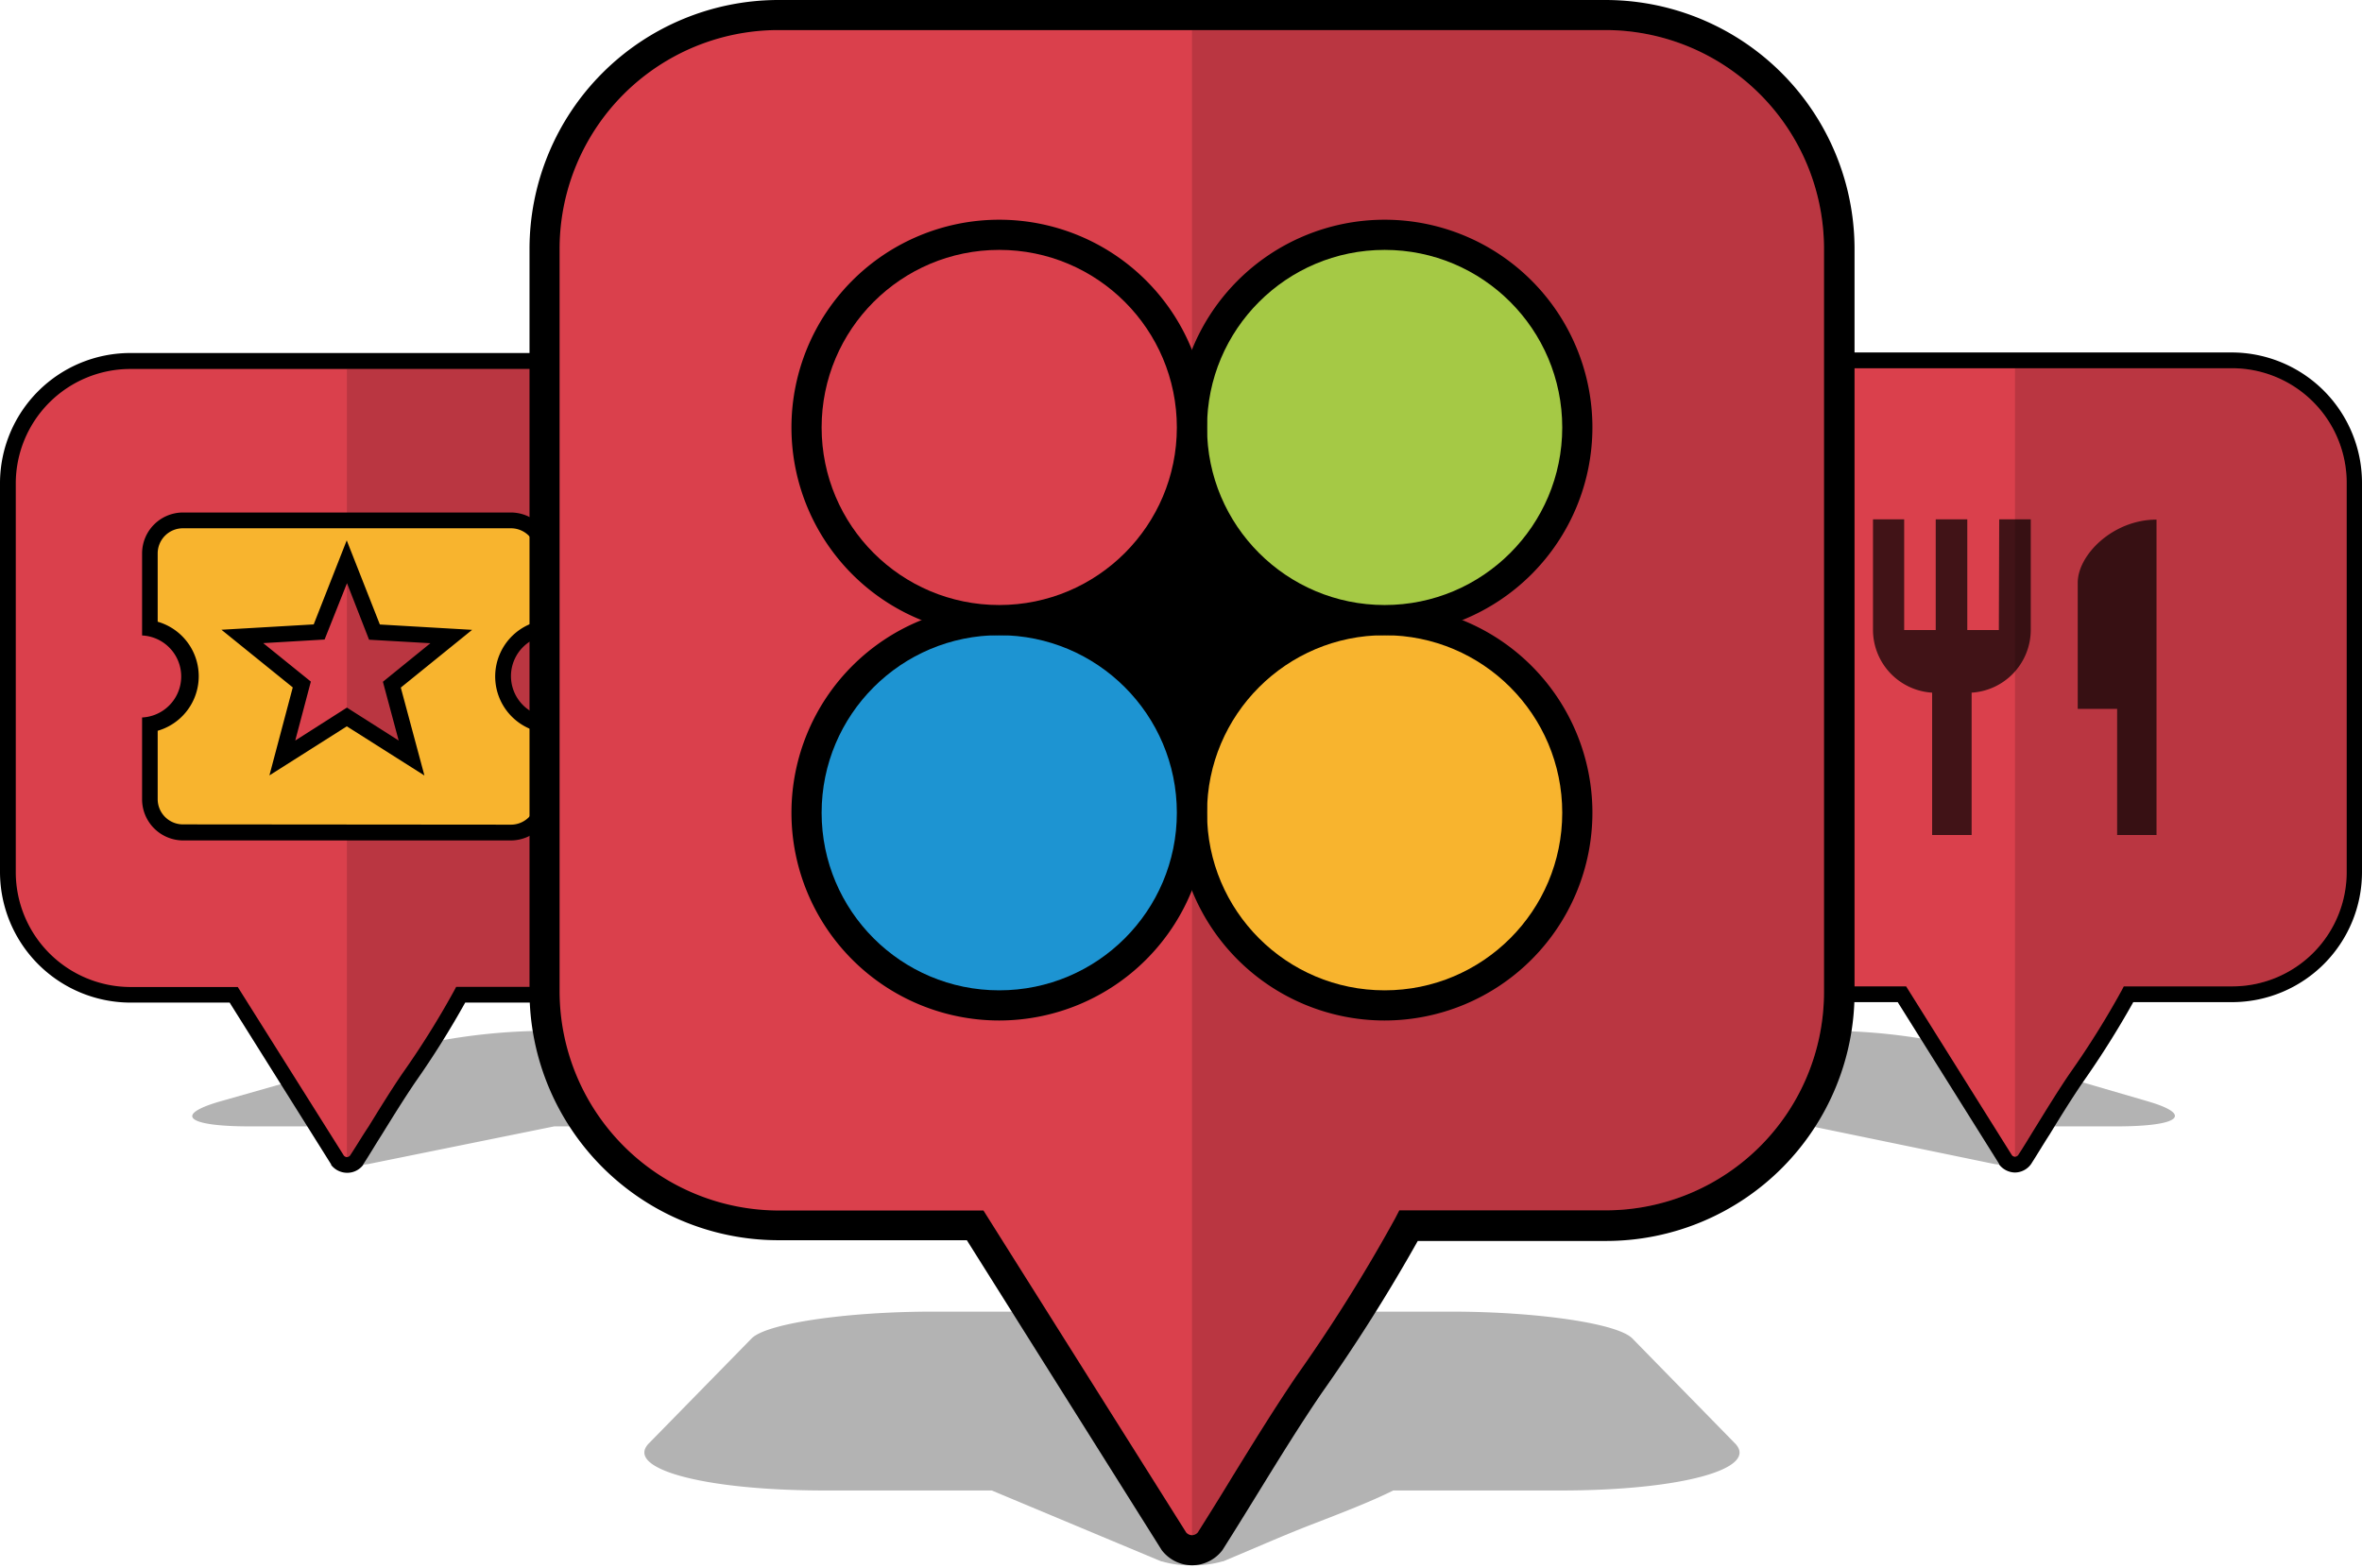
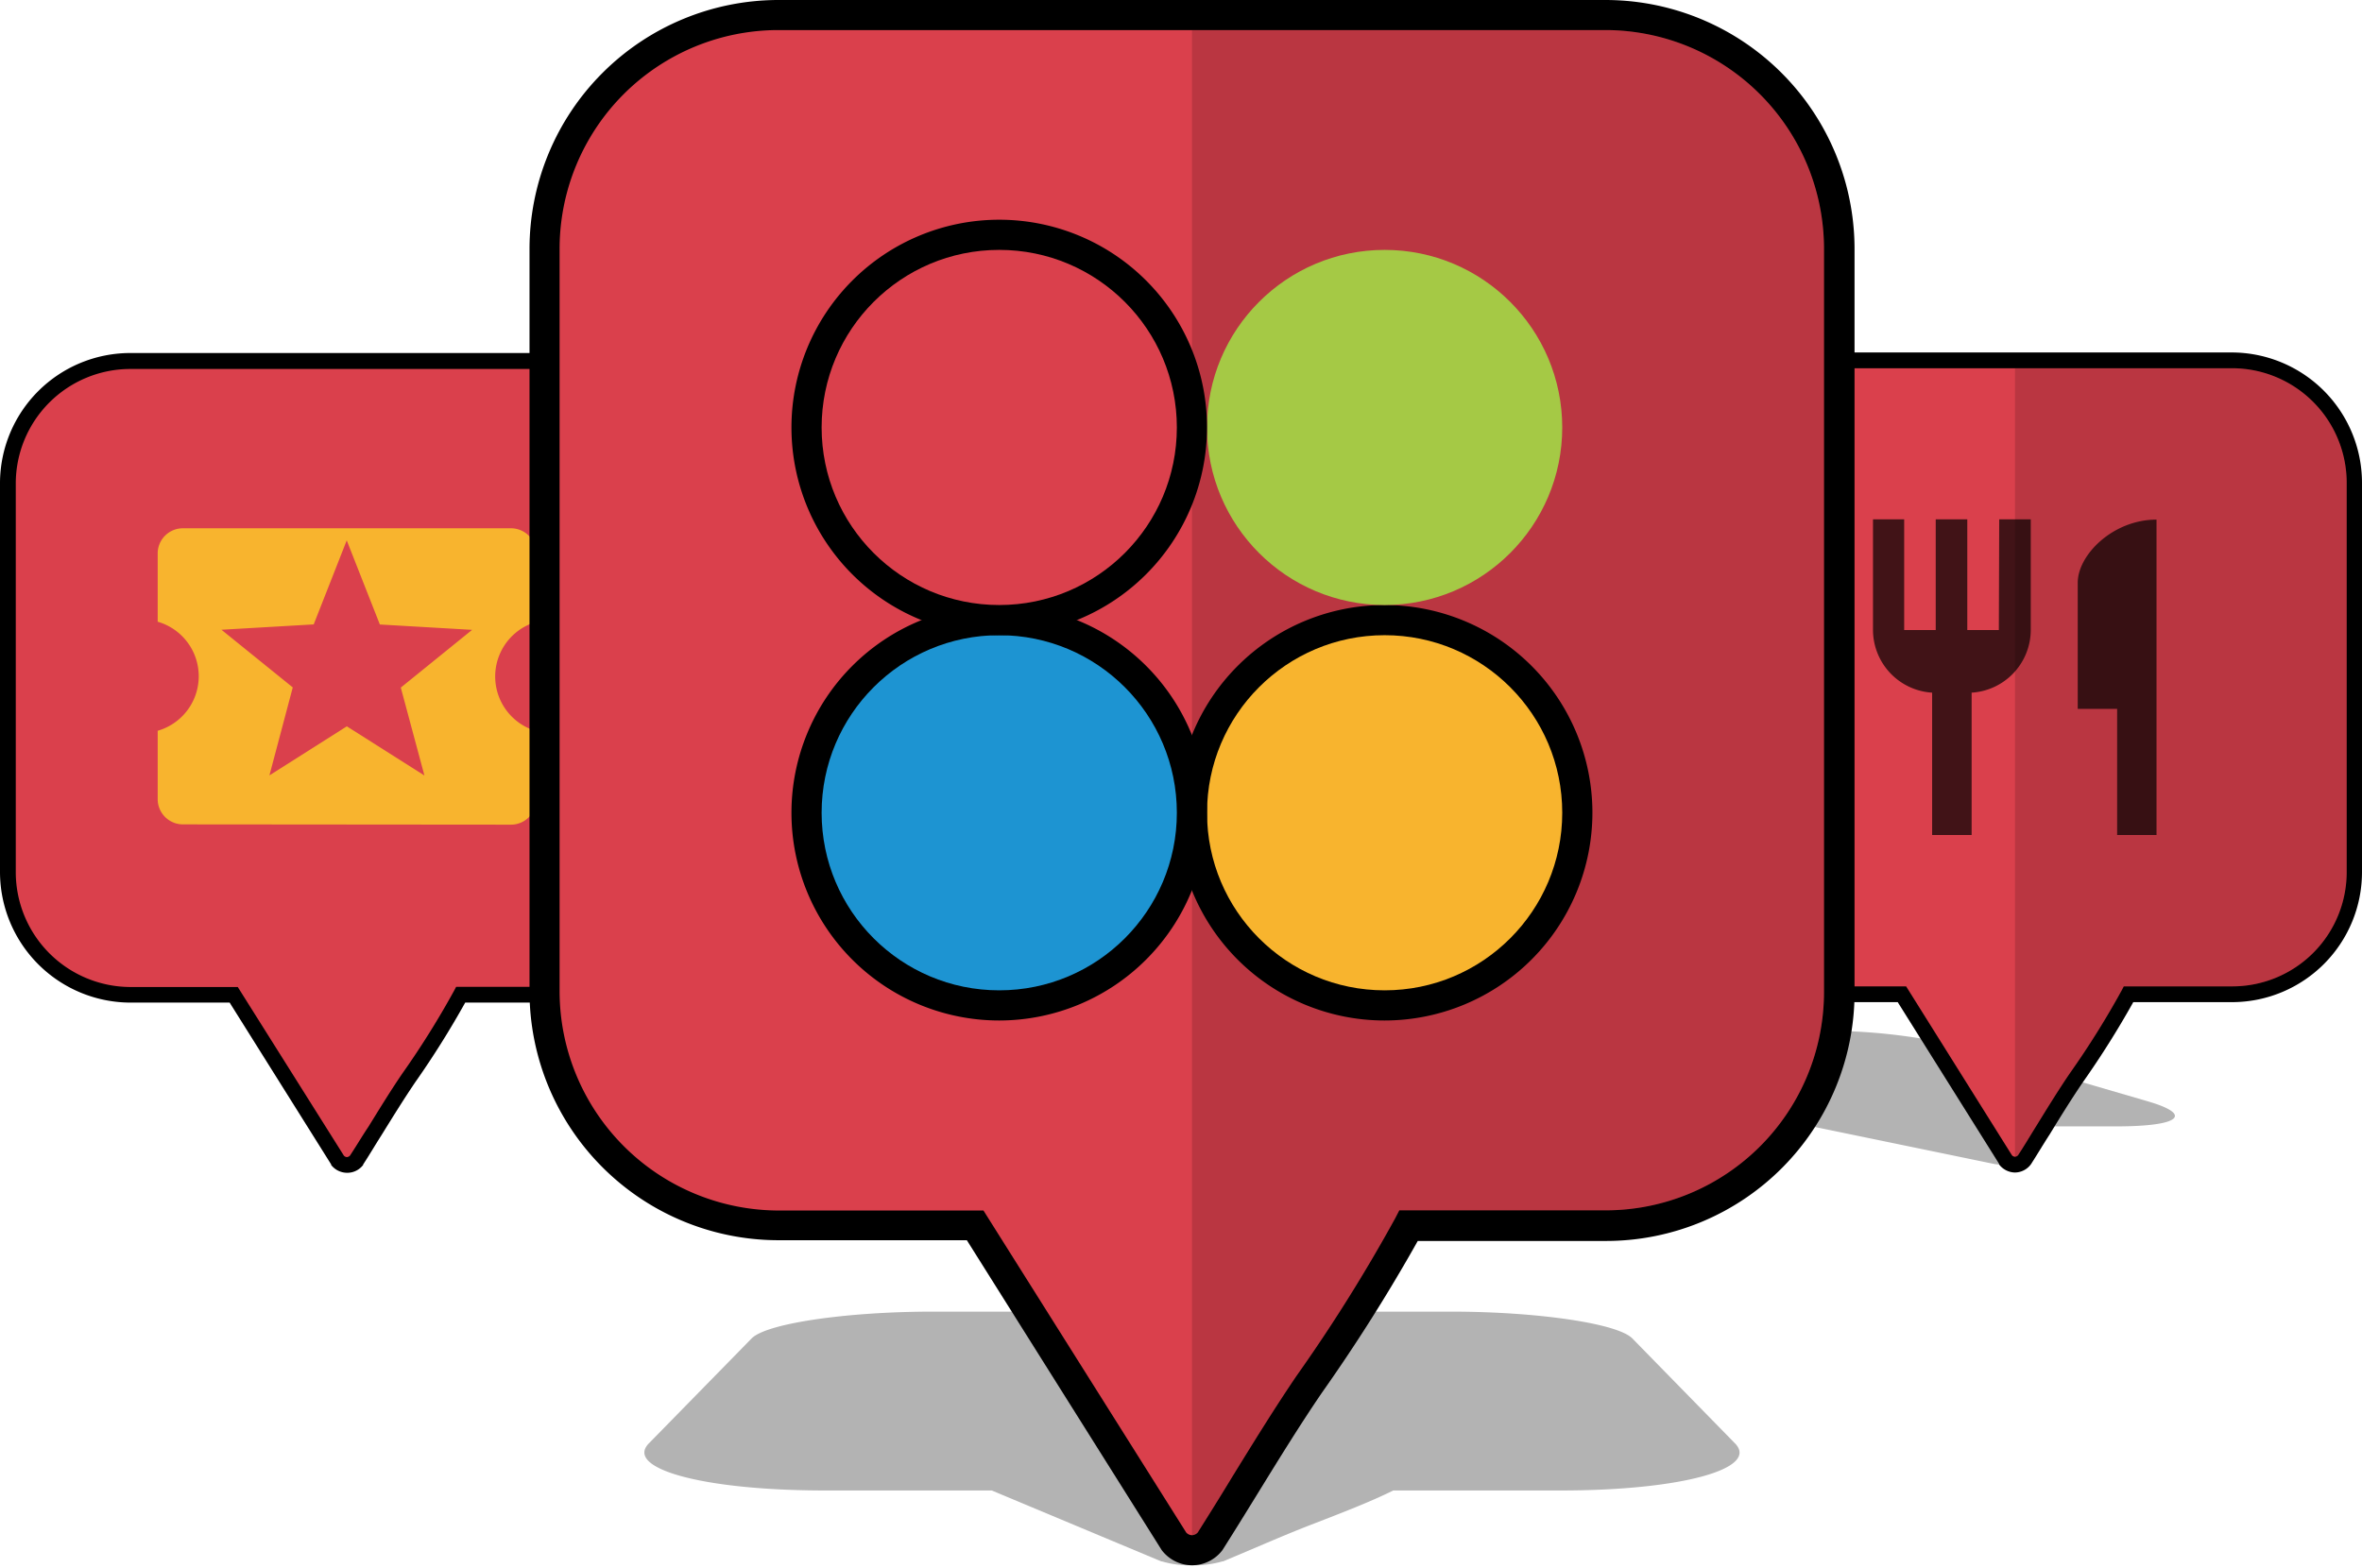
<svg xmlns="http://www.w3.org/2000/svg" id="Layer_1" data-name="Layer 1" viewBox="0 0 256 170">
  <defs>
    <style>.cls-1{fill:#da404c;}.cls-2{fill:none;}.cls-3{opacity:0.3;}.cls-4{clip-path:url(#clip-path);}.cls-5{opacity:0.15;}.cls-6{clip-path:url(#clip-path-2);}.cls-7{opacity:0.7;}.cls-8{clip-path:url(#clip-path-3);}.cls-9{clip-path:url(#clip-path-4);}.cls-10,.cls-11{fill-rule:evenodd;}.cls-11,.cls-13{fill:#f8b42e;}.cls-12{clip-path:url(#clip-path-5);}.cls-14{fill:#1d94d2;}.cls-15{fill:#a5c945;}</style>
    <clipPath id="clip-path">
      <path id="Inner" class="cls-1" d="M218.06,125.24a.48.48,0,0,0,.33.16.49.49,0,0,0,.33-.16c.66-1,1.31-2.1,1.95-3.13,1.18-1.91,2.39-3.89,3.68-5.78a94,94,0,0,0,5.59-8.94l.24-.46H242a12.39,12.39,0,0,0,12.34-12.41V52.33a12.43,12.43,0,0,0-12.41-12.41h-47a12.43,12.43,0,0,0-12.41,12.41V94.52A12.46,12.46,0,0,0,195,106.93h11.59Z" />
    </clipPath>
    <clipPath id="clip-path-2">
      <rect class="cls-2" x="195.66" y="50.69" width="45.47" height="45.47" />
    </clipPath>
    <clipPath id="clip-path-3">
      <path id="Inner-2" data-name="Inner" class="cls-1" d="M37.27,125.28a.48.48,0,0,0,.33.16.53.53,0,0,0,.33-.16c.66-1,1.31-2.1,2-3.13,1.18-1.91,2.39-3.89,3.68-5.78a94,94,0,0,0,5.59-8.94l.24-.45H61.15A12.39,12.39,0,0,0,73.49,94.57V52.39A12.41,12.41,0,0,0,61.09,40h-47A12.42,12.42,0,0,0,1.71,52.39V94.57A12.46,12.46,0,0,0,14.18,107H25.77Z" />
    </clipPath>
    <clipPath id="clip-path-4">
      <rect class="cls-2" x="14.87" y="50.74" width="45.46" height="45.46" />
    </clipPath>
    <clipPath id="clip-path-5">
      <path id="Inner-3" data-name="Inner" class="cls-1" d="M128.56,166.13a.88.88,0,0,0,.63.3.91.91,0,0,0,.62-.29c1.26-2,2.51-4,3.72-6,2.25-3.65,4.57-7.42,7-11a177.48,177.48,0,0,0,10.68-17.06l.45-.87h22.46a23.67,23.67,0,0,0,23.57-23.7V27A23.72,23.72,0,0,0,174,3.26H84.35A23.72,23.72,0,0,0,60.65,27v80.53a23.79,23.79,0,0,0,23.82,23.7h22.12Z" />
    </clipPath>
  </defs>
  <title>Artboard 1</title>
  <g id="Pin_Food" data-name="Pin Food">
    <path id="Shadow" class="cls-3" d="M218.62,126.43a14.46,14.46,0,0,1-2.29-.22l-.07,0-19.87-4.1h-9.65c-7.1,0-14.75-1.28-16.88-2.73l-9-6.08c-1.3-.88,1.75-1.55,6.71-1.55h30a63.37,63.37,0,0,1,14.32,1.55l20.85,6.08c5,1.45,3.62,2.73-3.41,2.73h-9.73a3.21,3.21,0,0,1,.09,1.91,5.86,5.86,0,0,0,0,1.38c0,.26,0,.54.06.81v0C219.73,126.37,219.14,126.43,218.62,126.43Z" />
    <path id="Outline" d="M218.39,127.11a2.21,2.21,0,0,1-1.71-.86l0-.06-11-17.55H195a14.17,14.17,0,0,1-14.19-14.12V52.33A14.14,14.14,0,0,1,194.9,38.21h47A14.14,14.14,0,0,1,256,52.33V94.52A14.1,14.1,0,0,1,242,108.64H231.21a99,99,0,0,1-5.44,8.65c-1.27,1.86-2.48,3.82-3.64,5.72-.65,1-1.32,2.13-2,3.19l0,0A2.18,2.18,0,0,1,218.39,127.11Z" />
    <g id="Content">
      <path id="Inner-4" data-name="Inner" class="cls-1" d="M218.06,125.24a.48.48,0,0,0,.33.16.49.49,0,0,0,.33-.16c.66-1,1.31-2.1,1.95-3.13,1.18-1.91,2.39-3.89,3.68-5.78a94,94,0,0,0,5.59-8.94l.24-.46H242a12.39,12.39,0,0,0,12.34-12.41V52.33a12.43,12.43,0,0,0-12.41-12.41h-47a12.43,12.43,0,0,0-12.41,12.41V94.52A12.46,12.46,0,0,0,195,106.93h11.59Z" />
      <g class="cls-4">
        <rect class="cls-5" x="218.39" y="39.07" width="43.76" height="87.7" />
        <g id="Icon">
          <g class="cls-6">
            <path id="Dining" class="cls-7" d="M216.64,68.3h-3.42v-12H209.8v12h-3.42v-12H203v12a6.83,6.83,0,0,0,6.41,6.79V90.52h4.28V75.09a6.83,6.83,0,0,0,6.41-6.79v-12h-3.42Zm8.55-5.13V76.85h4.27V90.52h4.27V56.33C229,56.33,225.19,60.16,225.19,63.17Z" />
          </g>
        </g>
      </g>
    </g>
  </g>
  <g id="Pin:_Entertainment" data-name="Pin: Entertainment">
-     <path id="Shadow-2" data-name="Shadow" class="cls-3" d="M36.29,126.21v0c0-.27.09-.55.14-.81a5.6,5.6,0,0,0,.15-1.38,3.31,3.31,0,0,1,.26-1.91H27.11c-7,0-8.26-1.28-3.18-2.73l21.38-6.08a65.19,65.19,0,0,1,14.45-1.55h30c5,0,8,.67,6.58,1.55l-9.48,6.08c-2.25,1.45-10,2.73-17.11,2.73H60.06l-20.22,4.1-.08,0a14.85,14.85,0,0,1-2.3.22C36.93,126.43,36.35,126.37,36.29,126.21Z" />
    <path id="Outline-2" data-name="Outline" d="M37.6,127.14a2.2,2.2,0,0,1-1.71-.85l0-.06-11-17.54H14.18A14.17,14.17,0,0,1,0,94.57V52.39A14.13,14.13,0,0,1,14.12,38.27h47A14.13,14.13,0,0,1,75.2,52.39V94.57a14.1,14.1,0,0,1-14.05,14.12H50.42A98,98,0,0,1,45,117.33c-1.26,1.86-2.47,3.82-3.64,5.71-.64,1-1.31,2.14-2,3.2l0,.05A2.17,2.17,0,0,1,37.6,127.14Z" />
    <g id="Content-2" data-name="Content">
      <path id="Inner-5" data-name="Inner" class="cls-1" d="M37.27,125.28a.48.48,0,0,0,.33.16.53.53,0,0,0,.33-.16c.66-1,1.31-2.1,2-3.13,1.18-1.91,2.39-3.89,3.68-5.78a94,94,0,0,0,5.59-8.94l.24-.45H61.15A12.39,12.39,0,0,0,73.49,94.57V52.39A12.41,12.41,0,0,0,61.09,40h-47A12.42,12.42,0,0,0,1.71,52.39V94.57A12.46,12.46,0,0,0,14.18,107H25.77Z" />
      <g class="cls-8">
-         <rect class="cls-5" x="37.6" y="39.12" width="43.76" height="87.68" />
        <g id="Icon-2" data-name="Icon">
          <g class="cls-9">
-             <path id="Outline-3" data-name="Outline" class="cls-10" d="M43.21,80.28,37.6,76.71,32,80.28l1.69-6.39-5.16-4.17,6.65-.39,2.43-6.11L40,69.35l6.65.38L41.5,73.91Zm12.17-7a4.46,4.46,0,0,1,4.44-4.44V60a4.46,4.46,0,0,0-4.44-4.44H19.83A4.44,4.44,0,0,0,15.4,60v8.89a4.45,4.45,0,0,1,0,8.89v8.89a4.46,4.46,0,0,0,4.45,4.44H55.38a4.46,4.46,0,0,0,4.44-4.44V77.75A4.46,4.46,0,0,1,55.38,73.3Z" />
            <path class="cls-11" d="M19.83,89.37a2.74,2.74,0,0,1-2.74-2.73V79.22a6.15,6.15,0,0,0,0-11.82V60a2.73,2.73,0,0,1,2.72-2.73H55.38A2.73,2.73,0,0,1,58.11,60v7.42a6.16,6.16,0,0,0,0,11.83v7.42a2.73,2.73,0,0,1-2.73,2.73ZM46,84.07l-2.56-9.53,7.73-6.26-10-.58-3.59-9.12L34,67.69l-10,.58,7.73,6.25-2.53,9.54,8.39-5.32Z" />
          </g>
        </g>
      </g>
    </g>
  </g>
  <g id="Pin:_Pindit" data-name="Pin: Pindit">
    <path id="Shadow-3" data-name="Shadow" class="cls-3" d="M129.19,169.69a10.54,10.54,0,0,1-3.25-.42l-.07,0-18.38-7.69H89.42c-13.28,0-21.74-2.39-19.1-5.1l11.14-11.38c1.61-1.65,10.4-2.91,19.69-2.91h56.07c9.29,0,18.09,1.26,19.7,2.91l11.13,11.38c2.64,2.71-5.72,5.1-18.88,5.1H151c-2.41,1.21-5.62,2.44-8.56,3.58-2.14.82-4.21,1.7-6.27,2.58l-3.62,1.53-.07,0A11.21,11.21,0,0,1,129.19,169.69Z" />
    <path id="Outline-4" data-name="Outline" d="M129.19,169.69a4.17,4.17,0,0,1-3.27-1.63l-.07-.11-21.06-33.5H84.47a27,27,0,0,1-27.08-27V27a27,27,0,0,1,27-27H174a27,27,0,0,1,27,27v80.53a26.93,26.93,0,0,1-26.83,27H153.66A188.47,188.47,0,0,1,143.26,151c-2.42,3.55-4.72,7.29-6.95,10.91-1.23,2-2.51,4.07-3.79,6.09l-.07.1A4.14,4.14,0,0,1,129.19,169.69Z" />
    <g id="Content-3" data-name="Content">
      <path id="Inner-6" data-name="Inner" class="cls-1" d="M128.56,166.13a.88.88,0,0,0,.63.3.91.91,0,0,0,.62-.29c1.26-2,2.51-4,3.72-6,2.25-3.65,4.57-7.42,7-11a177.48,177.48,0,0,0,10.68-17.06l.45-.87h22.46a23.67,23.67,0,0,0,23.57-23.7V27A23.72,23.72,0,0,0,174,3.26H84.35A23.72,23.72,0,0,0,60.65,27v80.53a23.79,23.79,0,0,0,23.82,23.7h22.12Z" />
      <g class="cls-12">
        <rect class="cls-5" x="129.19" y="1.63" width="83.54" height="167.41" />
        <g id="Icon-3" data-name="Icon">
          <g id="Logo">
-             <circle id="Black" cx="129.19" cy="67.23" r="20.89" />
            <g id="Yellow">
              <path id="Stroke" d="M150.07,110.63a22.52,22.52,0,1,1,22.52-22.52A22.54,22.54,0,0,1,150.07,110.63Z" />
              <circle id="Yellow-2" data-name="Yellow" class="cls-13" cx="150.07" cy="88.11" r="19.25" />
            </g>
            <g id="Blue">
              <path id="Stroke-2" data-name="Stroke" d="M108.3,110.63a22.52,22.52,0,1,1,22.52-22.52A22.54,22.54,0,0,1,108.3,110.63Z" />
              <circle id="Blue-2" data-name="Blue" class="cls-14" cx="108.3" cy="88.11" r="19.25" />
            </g>
            <g id="Green">
-               <path id="Stroke-3" data-name="Stroke" d="M150.07,68.86a22.52,22.52,0,1,1,22.52-22.52A22.54,22.54,0,0,1,150.07,68.86Z" />
              <circle id="Green-2" data-name="Green" class="cls-15" cx="150.07" cy="46.34" r="19.25" />
            </g>
            <g id="Red">
              <path id="Stroke-4" data-name="Stroke" d="M108.3,68.86a22.52,22.52,0,1,1,22.52-22.52A22.54,22.54,0,0,1,108.3,68.86Z" />
              <circle id="Red-2" data-name="Red" class="cls-1" cx="108.3" cy="46.34" r="19.25" />
            </g>
          </g>
        </g>
      </g>
    </g>
  </g>
</svg>